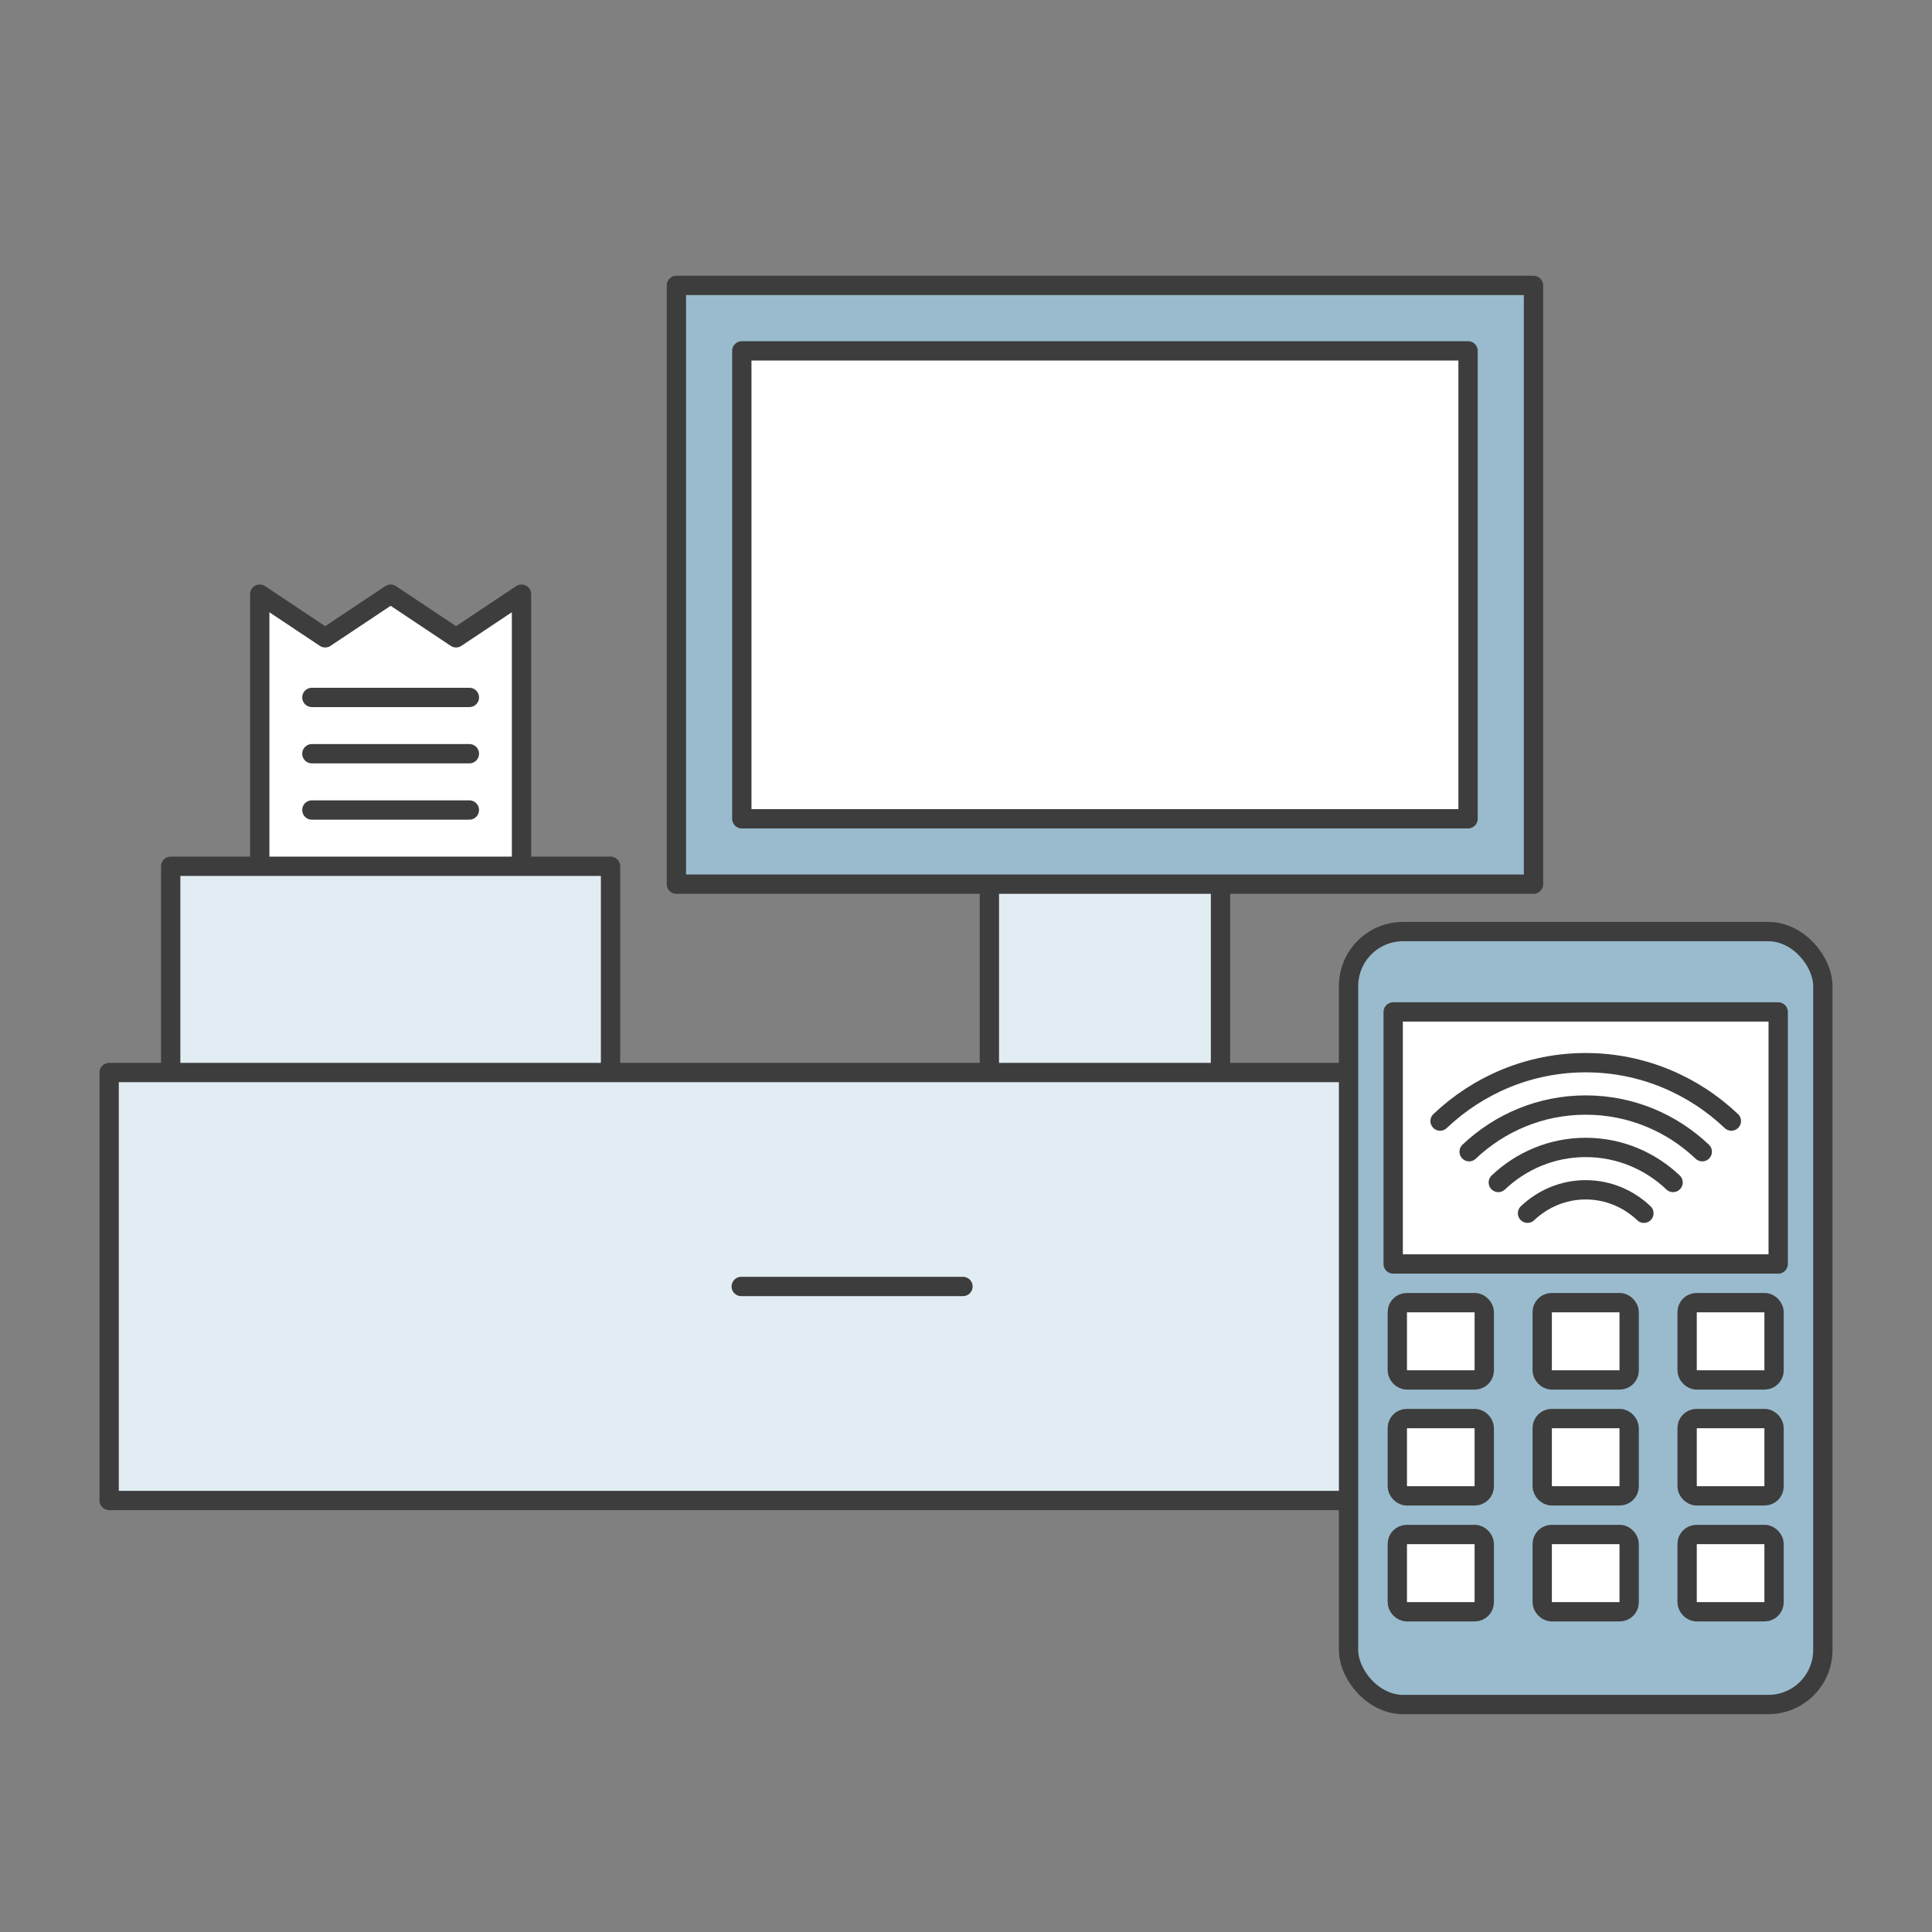
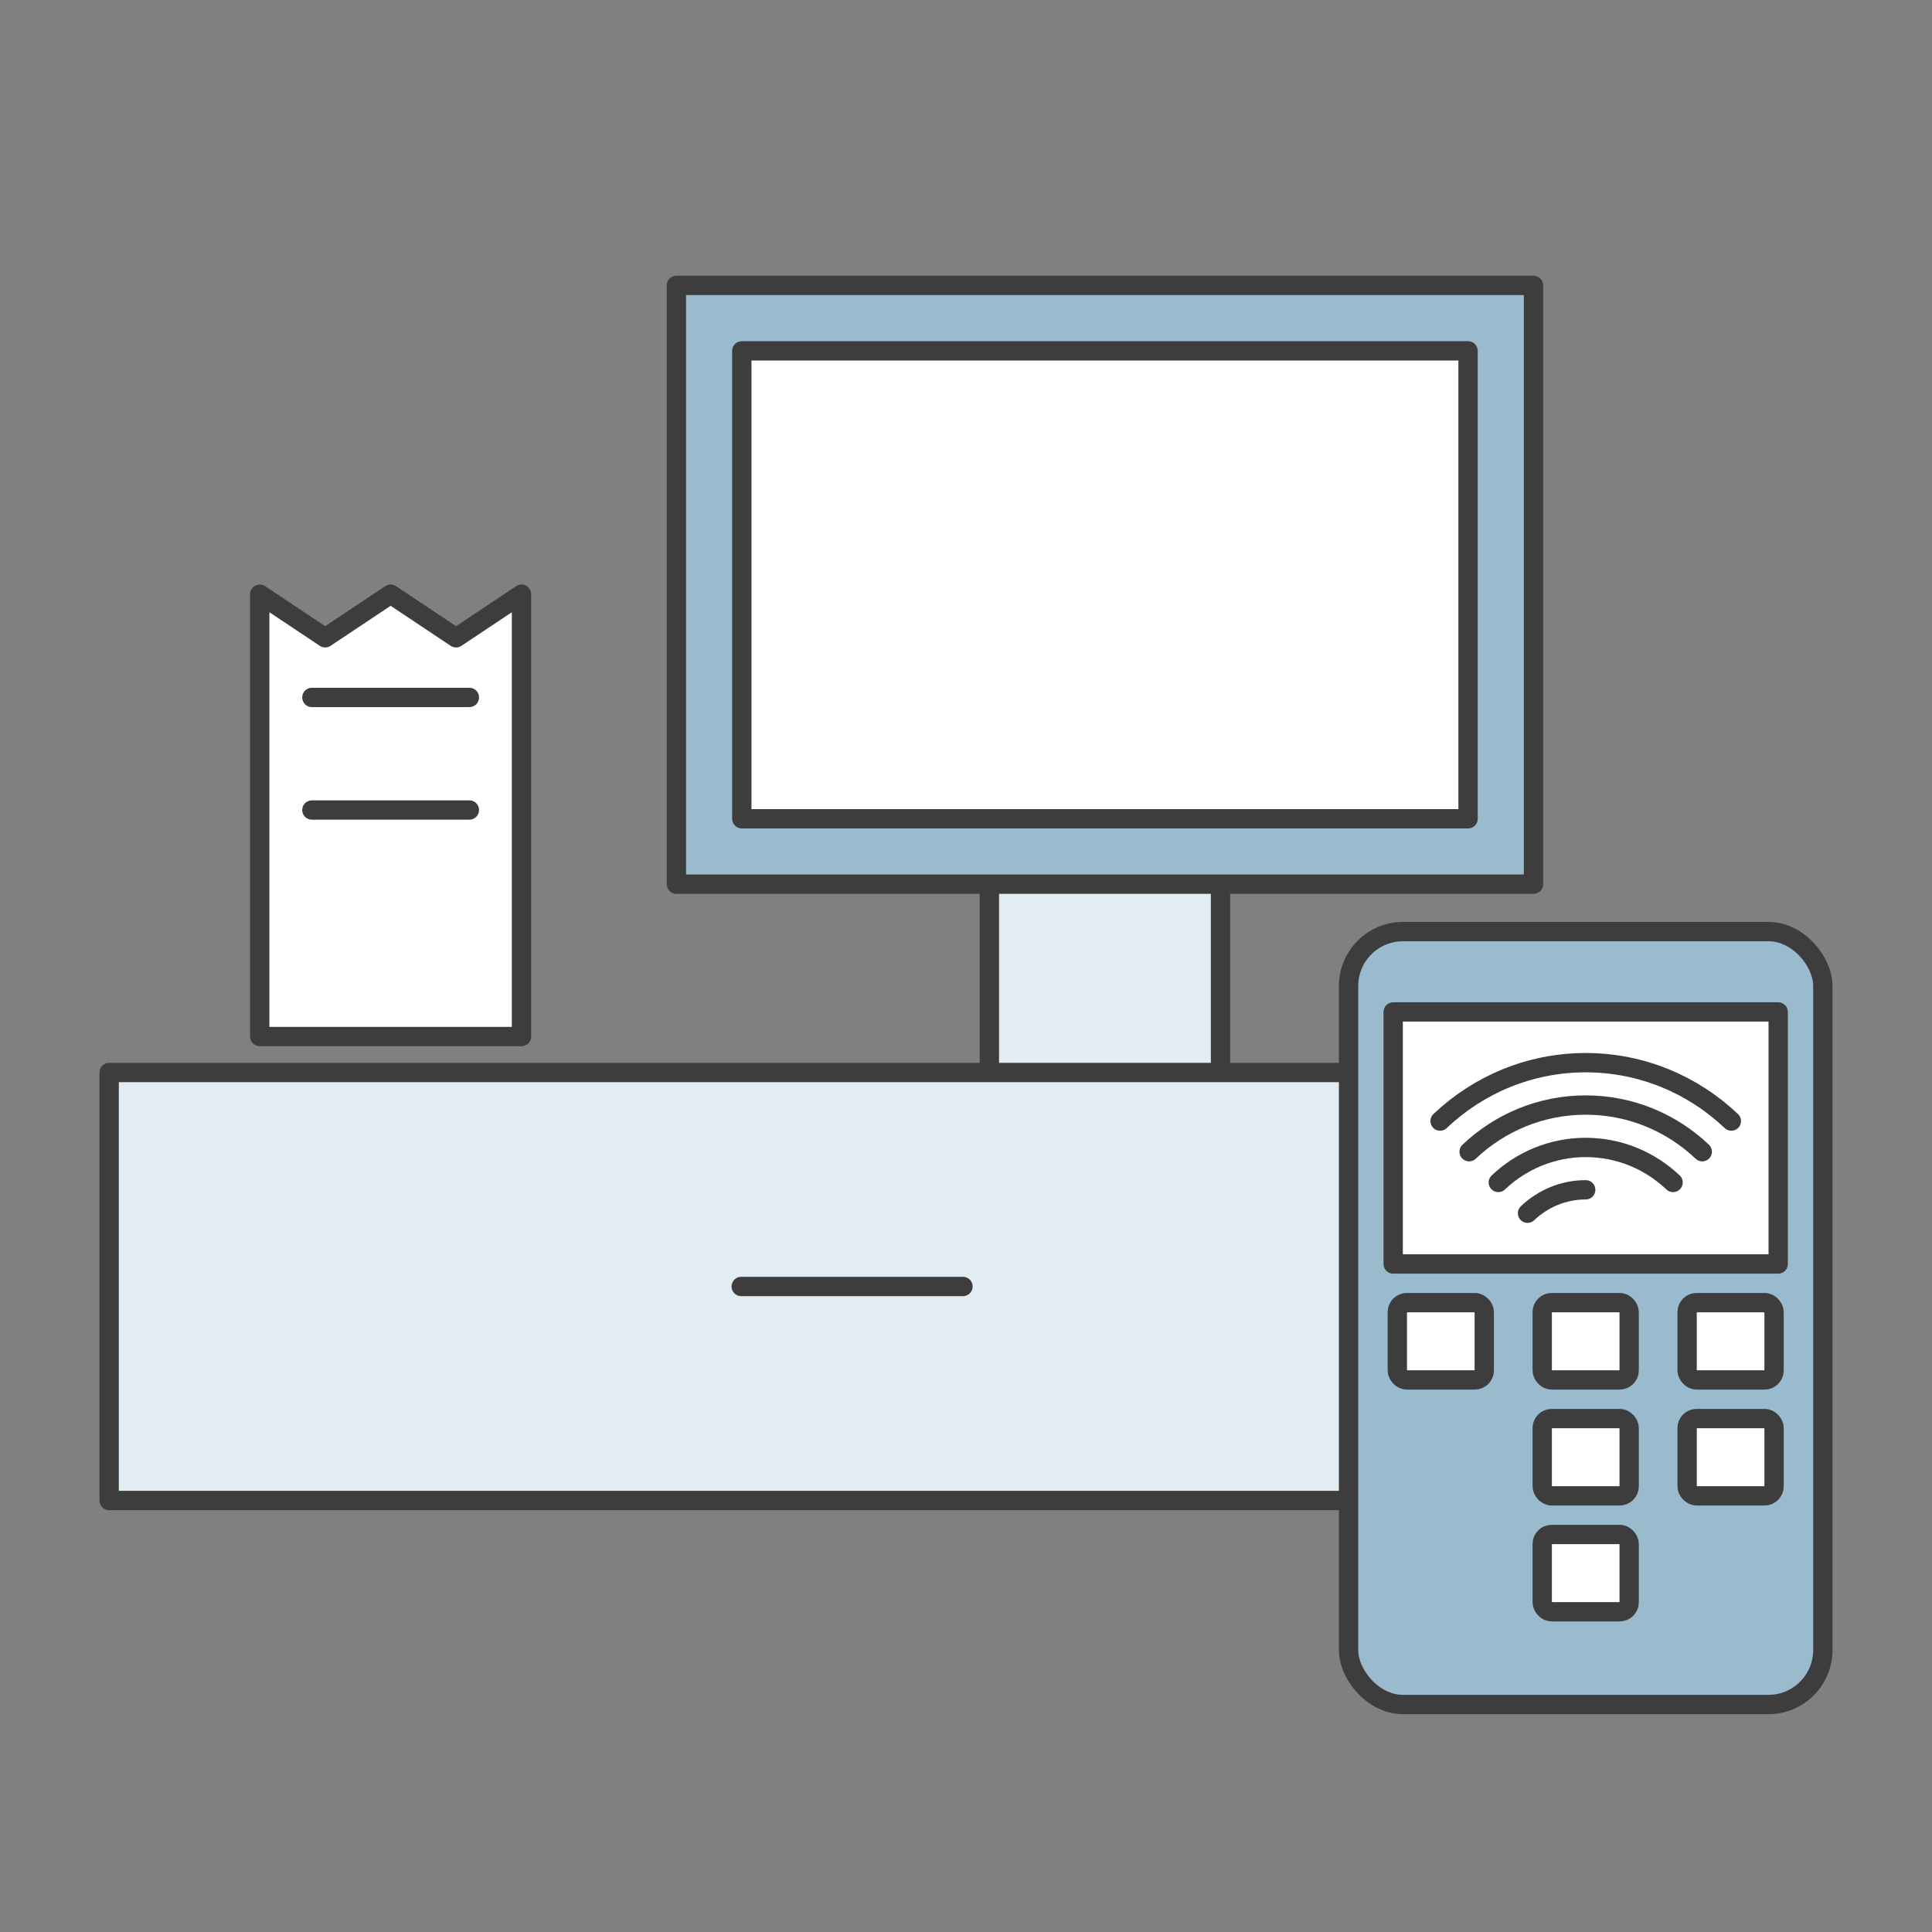
<svg xmlns="http://www.w3.org/2000/svg" id="_レイヤー_2" viewBox="0 0 100 100">
  <rect x="0" y="0" width="100" height="100" fill="#808080" stroke="none" />
  <g id="_各種グラフィック">
    <rect x="51.21" y="31.064" width="11.963" height="30.992" fill="#e2edf3" stroke="#3d3d3d" stroke-linecap="round" stroke-linejoin="round" />
    <rect x="35.01" y="14.773" width="44.364" height="30.992" fill="#99bbcd" stroke="#3d3d3d" stroke-linecap="round" stroke-linejoin="round" />
    <rect x="45.083" y="11.475" width="24.218" height="37.59" transform="translate(87.461 -26.922) rotate(90)" fill="#fff" stroke="#3d3d3d" stroke-linecap="round" stroke-linejoin="round" />
    <polygon points="26.993 53.651 13.444 53.651 13.444 30.755 16.831 33.013 20.219 30.755 23.606 33.013 26.993 30.755 26.993 53.651" fill="#fff" stroke="#3d3d3d" stroke-linecap="round" stroke-linejoin="round" />
    <line x1="16.143" y1="36.099" x2="24.295" y2="36.099" fill="#fff" stroke="#3d3d3d" stroke-linecap="round" stroke-linejoin="round" />
-     <line x1="16.143" y1="39.012" x2="24.295" y2="39.012" fill="#fff" stroke="#3d3d3d" stroke-linecap="round" stroke-linejoin="round" />
    <line x1="16.143" y1="41.926" x2="24.295" y2="41.926" fill="#fff" stroke="#3d3d3d" stroke-linecap="round" stroke-linejoin="round" />
-     <rect x="8.835" y="44.839" width="22.767" height="19.815" fill="#e2edf3" stroke="#3d3d3d" stroke-linecap="round" stroke-linejoin="round" />
    <rect x="5.65" y="55.514" width="76.909" height="22.15" fill="#e2edf3" stroke="#3d3d3d" stroke-linecap="round" stroke-linejoin="round" />
    <line x1="49.843" y1="66.588" x2="38.366" y2="66.588" fill="#e2edf3" stroke="#3d3d3d" stroke-linecap="round" stroke-linejoin="round" />
    <g id="_グループ_6552">
      <g id="_グループ_6257">
        <rect id="_長方形_3364" x="69.801" y="48.218" width="24.549" height="40.008" rx="2.821" ry="2.821" fill="#99bbcd" stroke="#3d3d3d" stroke-linecap="round" stroke-linejoin="round" />
        <rect id="_長方形_3366" x="72.111" y="52.378" width="19.928" height="13.046" fill="#fff" stroke="#3d3d3d" stroke-linecap="round" stroke-linejoin="round" />
        <path d="M89.614,58.026c-1.968-1.867-4.618-3.022-7.538-3.022s-5.571,1.155-7.538,3.022" fill="none" stroke="#3d3d3d" stroke-linecap="round" stroke-linejoin="round" />
        <path d="M88.109,59.612c-1.573-1.493-3.693-2.415-6.033-2.415s-4.46.922-6.034,2.415" fill="none" stroke="#3d3d3d" stroke-linecap="round" stroke-linejoin="round" />
-         <path d="M79.064,62.797c.787-.747,1.844-1.213,3.012-1.213s2.225.466,3.012,1.213" fill="none" stroke="#3d3d3d" stroke-linecap="round" stroke-linejoin="round" />
+         <path d="M79.064,62.797c.787-.747,1.844-1.213,3.012-1.213" fill="none" stroke="#3d3d3d" stroke-linecap="round" stroke-linejoin="round" />
        <path d="M86.598,61.204c-1.181-1.121-2.771-1.813-4.523-1.813s-3.343.693-4.523,1.813" fill="none" stroke="#3d3d3d" stroke-linecap="round" stroke-linejoin="round" />
        <rect id="_長方形_3366-2" x="72.325" y="67.424" width="4.5" height="4" rx=".489" ry=".489" fill="#fff" stroke="#3d3d3d" stroke-linecap="round" stroke-linejoin="round" />
        <rect id="_長方形_3366-3" x="79.825" y="67.424" width="4.5" height="4" rx=".489" ry=".489" fill="#fff" stroke="#3d3d3d" stroke-linecap="round" stroke-linejoin="round" />
        <rect id="_長方形_3366-4" x="87.325" y="67.424" width="4.5" height="4" rx=".489" ry=".489" fill="#fff" stroke="#3d3d3d" stroke-linecap="round" stroke-linejoin="round" />
-         <rect id="_長方形_3366-5" x="72.325" y="73.424" width="4.5" height="4" rx=".489" ry=".489" fill="#fff" stroke="#3d3d3d" stroke-linecap="round" stroke-linejoin="round" />
        <rect id="_長方形_3366-6" x="79.825" y="73.424" width="4.5" height="4" rx=".489" ry=".489" fill="#fff" stroke="#3d3d3d" stroke-linecap="round" stroke-linejoin="round" />
        <rect id="_長方形_3366-7" x="87.325" y="73.424" width="4.5" height="4" rx=".489" ry=".489" fill="#fff" stroke="#3d3d3d" stroke-linecap="round" stroke-linejoin="round" />
-         <rect id="_長方形_3366-8" x="72.325" y="79.424" width="4.5" height="4" rx=".489" ry=".489" fill="#fff" stroke="#3d3d3d" stroke-linecap="round" stroke-linejoin="round" />
        <rect id="_長方形_3366-9" x="79.825" y="79.424" width="4.5" height="4" rx=".489" ry=".489" fill="#fff" stroke="#3d3d3d" stroke-linecap="round" stroke-linejoin="round" />
-         <rect id="_長方形_3366-10" x="87.325" y="79.424" width="4.5" height="4" rx=".489" ry=".489" fill="#fff" stroke="#3d3d3d" stroke-linecap="round" stroke-linejoin="round" />
      </g>
    </g>
    <rect width="100" height="100" fill="none" />
  </g>
</svg>